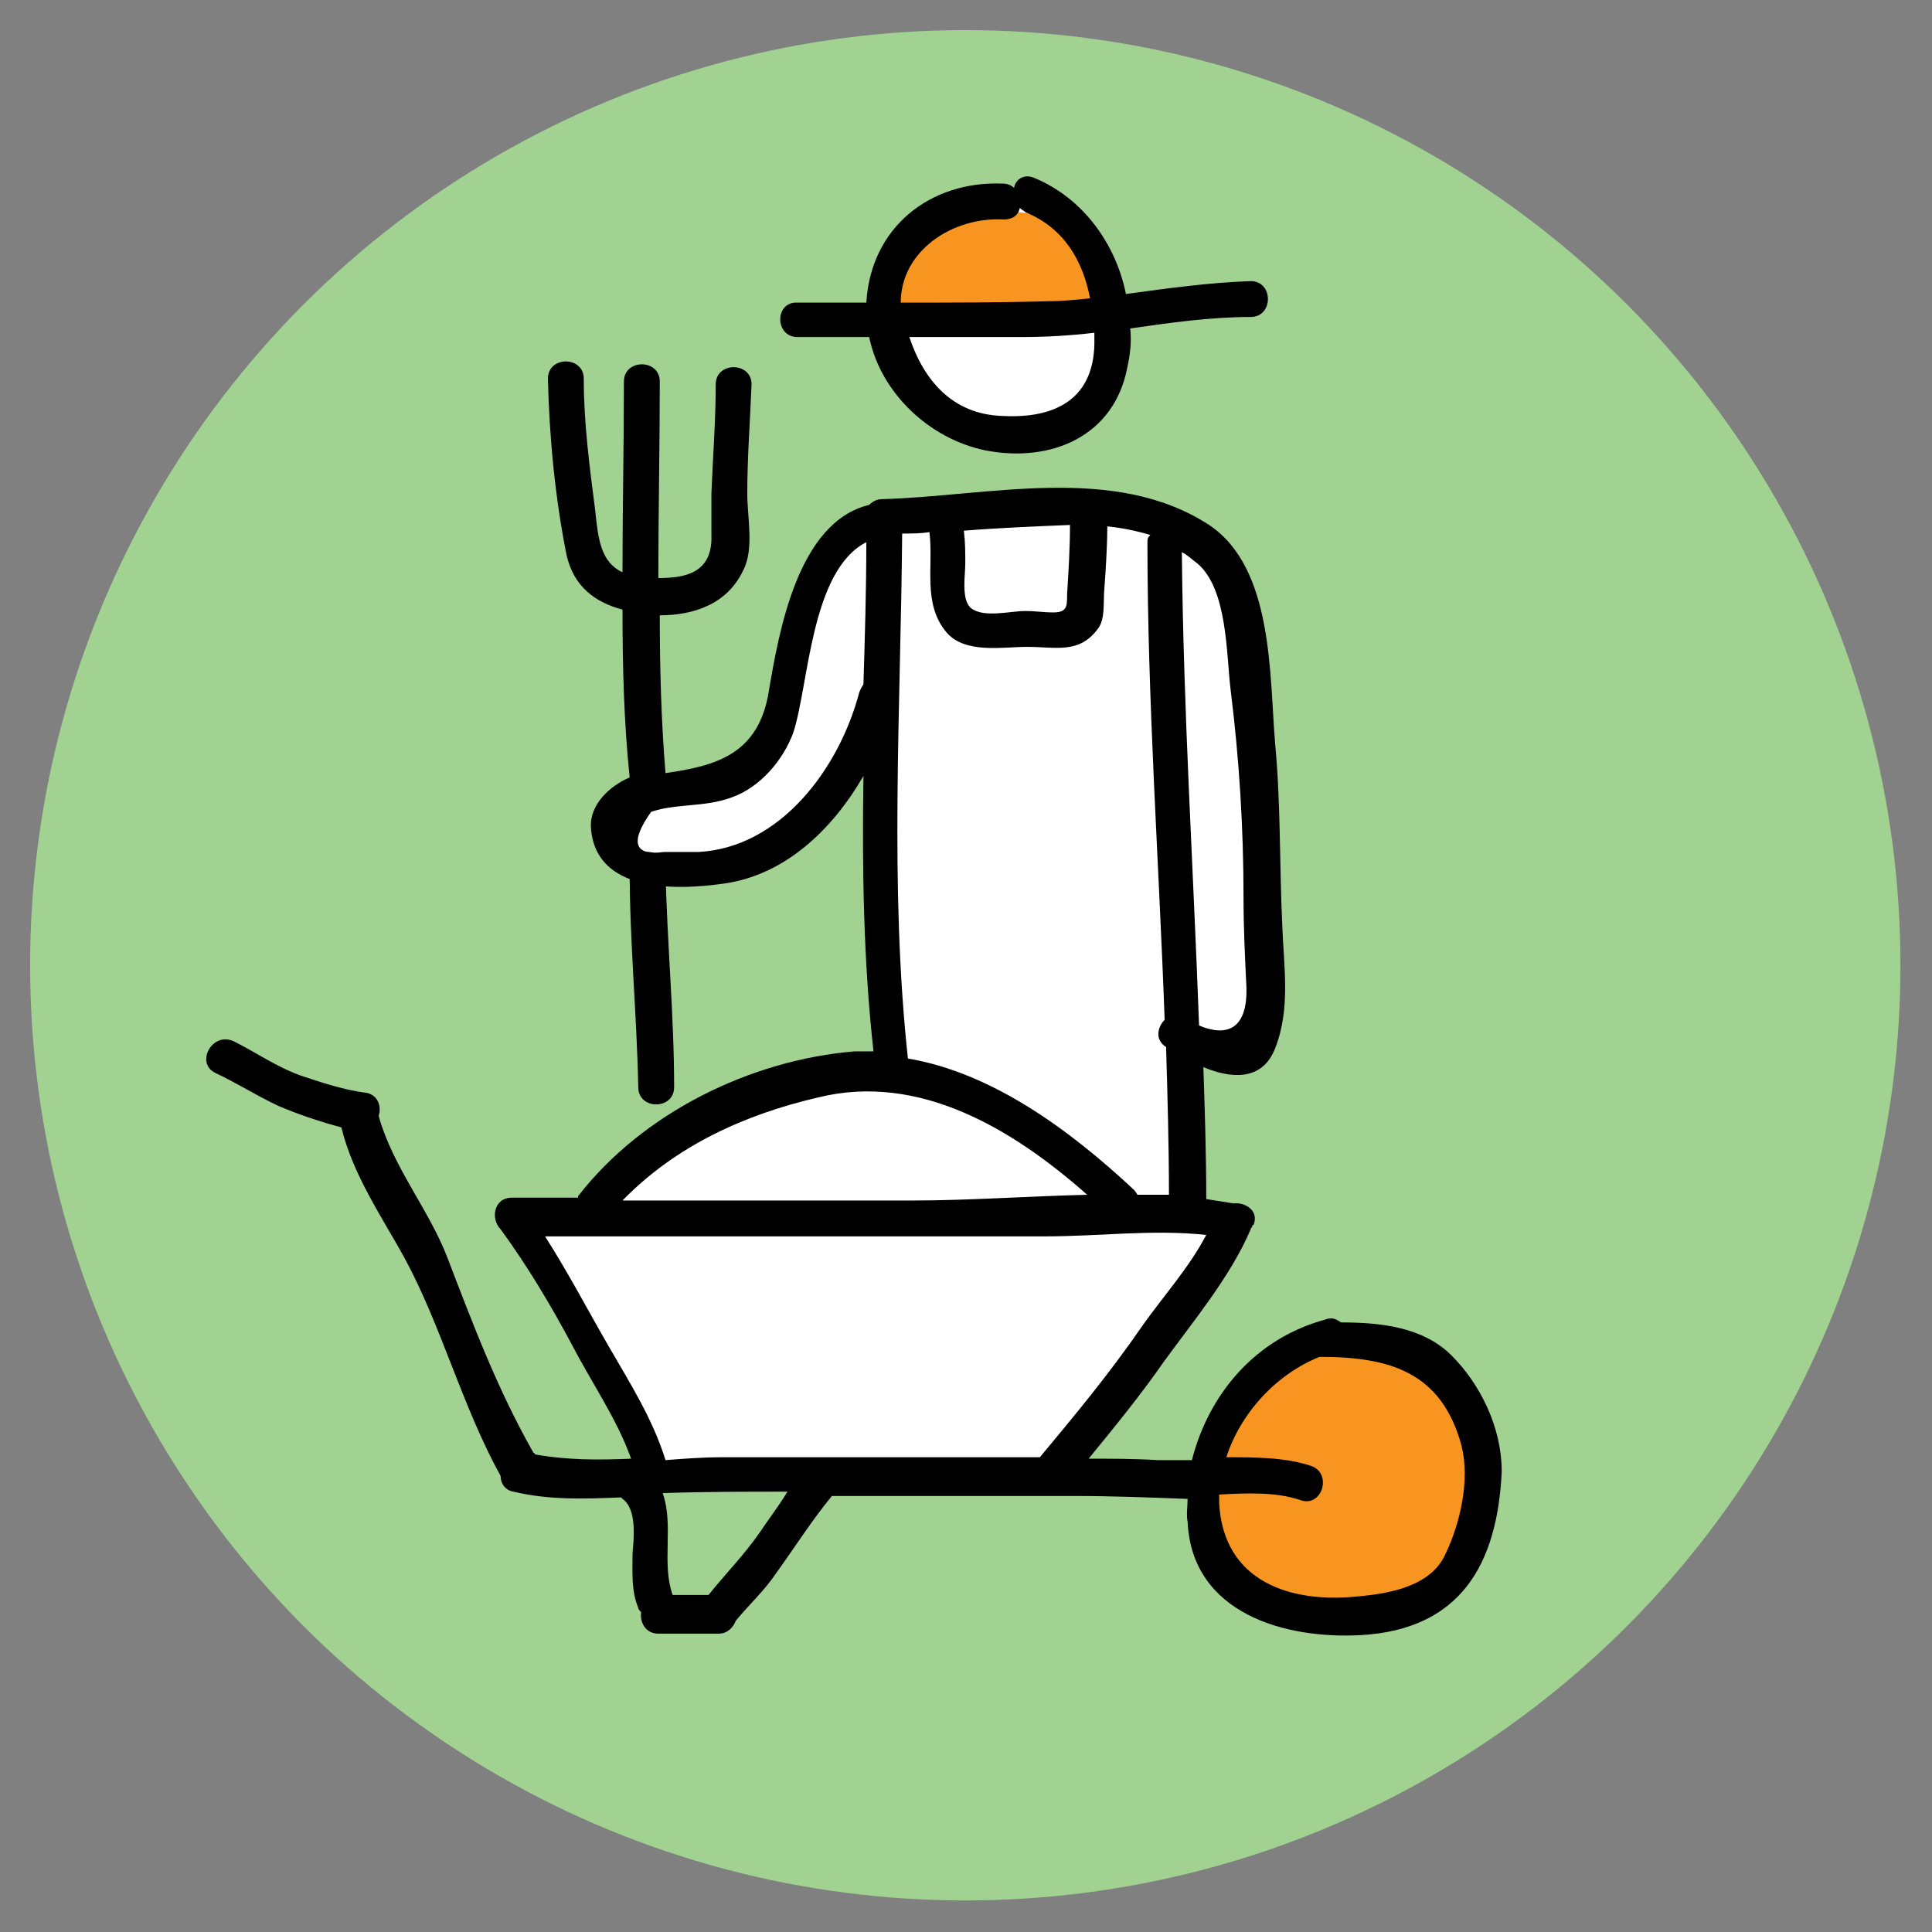
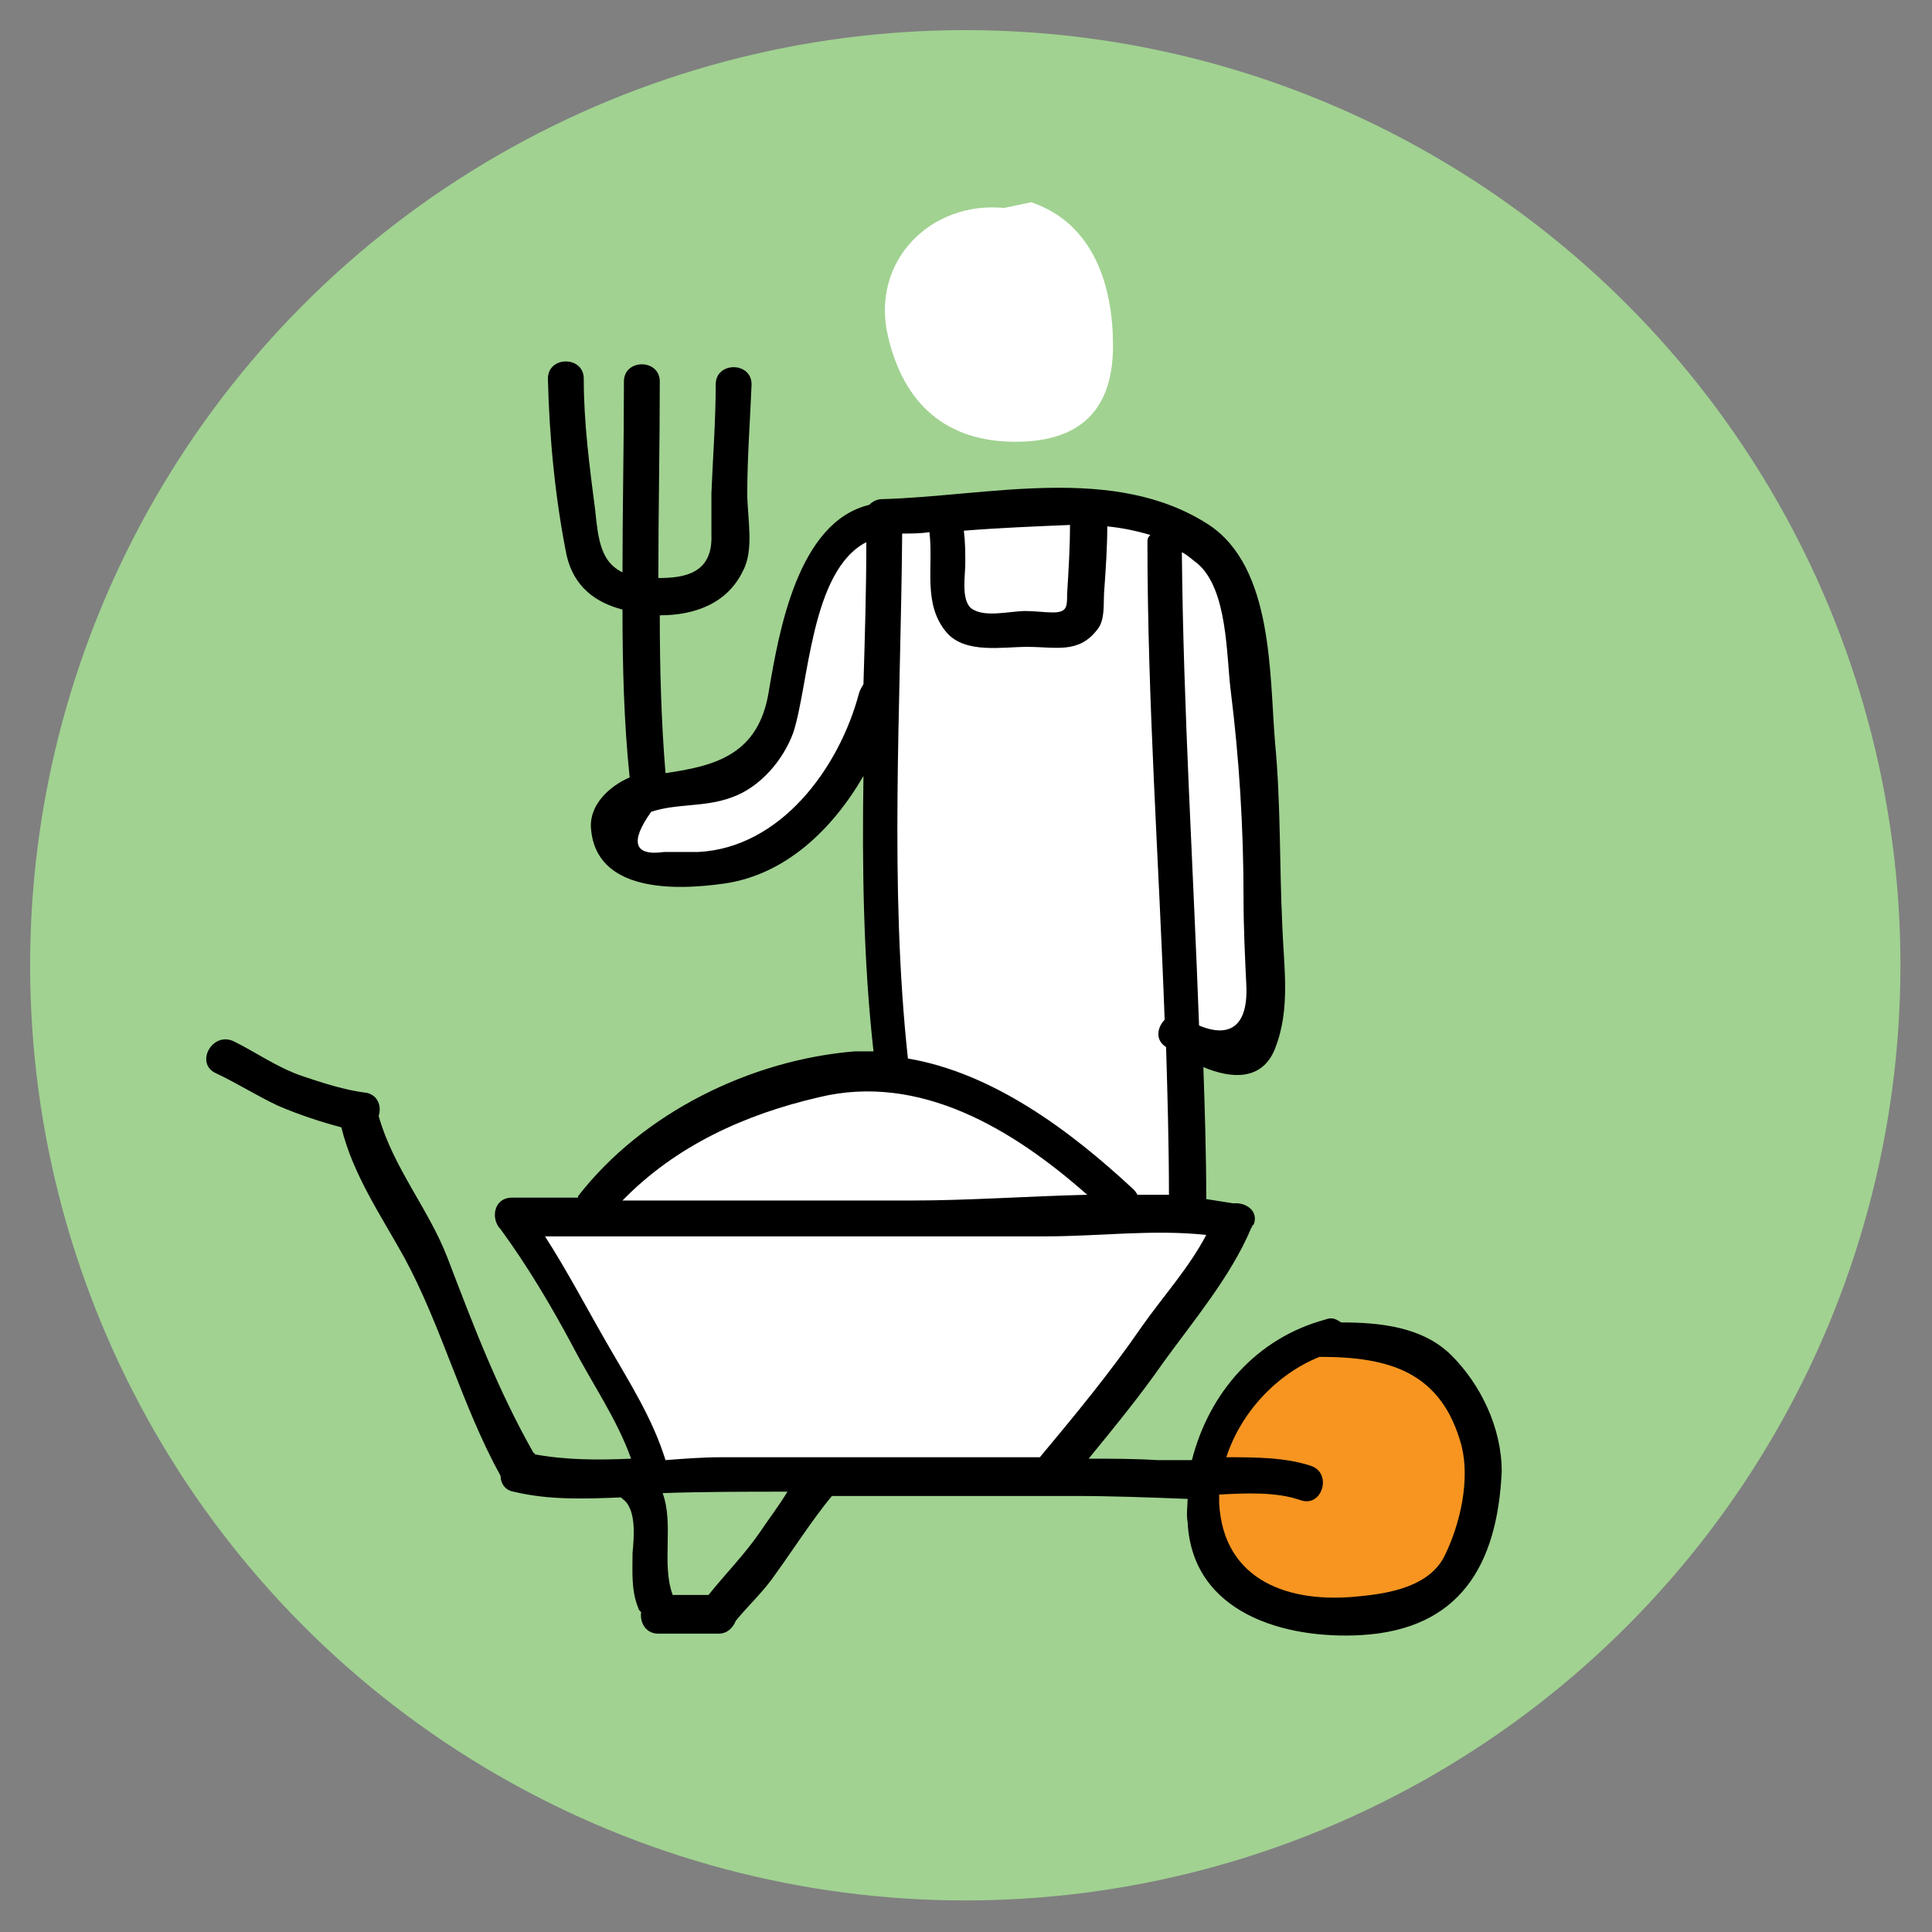
<svg xmlns="http://www.w3.org/2000/svg" version="1.1" id="Layer_1" x="0px" y="0px" viewBox="0 0 134.7 134.7" enable-background="new 0 0 134.7 134.7" xml:space="preserve">
  <rect x="0" y="0" width="134.7" height="134.7" fill="#808080" stroke="none" />
  <circle fill="#A1D291" cx="67.3" cy="67.3" r="65.2" />
  <g>
    <path fill="#FFFFFF" d="M84.4,87.8c-2.1,1.2-2.4,4.3-4.1,6c-1.7,1.7-4,5.2-5.5,7.1c-1.8,2.2-1.2,1.4-4.8,2.1   c-2.4,0.5-5.5-0.4-7.9-0.1c-2.1,0.3-15.8,1.7-16.8-0.1c-1-2-3.3-4.8-3.3-7.1c0-3.2-4.5-6.9-5.6-9.2c-1.1-2.2,4.4-1.6,6.2-2.7   c2.5-1.5,3.2-4.8,6.2-5.7c2.7-0.7,5-1.8,7.7-2.4c2.9-0.7,5.1,0,5.6-3.1c0.7-4.5-0.7-8.3-0.7-12.8c0-1.5,0-3.7,0-5.3   c0-1.4,0.7-3.4,0-4.6c-1.3-2.2-1.8,2.6-2.7,3.9c-2.5,3.9-7.9,7.4-13.1,6.7c-1.2-0.2-2.4-0.7-2.4-2.2c0-1.8,1.9-2,3.4-2.3   c2.8-0.6,5.1-0.8,6-3.7c0.7-2.2,0.9-4.3,1.9-6.4c1.2-2.7,2.3-6.8,5-8.2c4.1-2.1,11.3-2.1,15.9-2.1c2.5,0,6.2,0.6,8.2,1.9   c2.5,1.6,2.4,5.4,3.3,8.2c1.1,3.6,0.1,7.9,0.1,11.6c0,1.9,1,3.8,0.7,5.7c-0.3,1.9,0.6,5.6,0.2,7.5c-0.4,1.6-3.2,2.2-4.7,2.7   c-2,0.6-0.5,0.6-0.7,3.4c-0.1,1.9,0,3,0.1,4.9c0.2,2.6,1.2,2.1,2.3,4.1L84.4,87.8z" />
  </g>
  <g>
    <path fill="#FFFFFF" d="M70,14.5c-5.1-0.5-9.3,3.7-8.1,8.9c1.1,4.8,4.1,7.4,8.9,7.4c4.6,0,6.8-2.3,6.8-6.7c0-4.1-1.3-8.5-5.7-10   L70,14.5z" />
  </g>
  <g>
    <path fill="#F79520" d="M92.7,93.2c-4,0.9-6.5,3.6-7.9,7.3c-1.2,3.1-1.5,6.8,0.8,9.5c2.5,3,9,3,12.5,2c2.1-0.6,3.6-1.9,4.3-4   c0.6-1.8,1.1-4.6,0.9-6.5c-0.2-2.1-1.3-4.7-2.9-6.1c-2.5-2.1-5.4-1.9-8.5-1.9L92.7,93.2z" />
  </g>
  <g>
    <g>
-       <path d="M43.9,60.6c0,5.1,0.5,10.1,0.6,15.2c0,1.6,2.5,1.6,2.5,0c0-5.1-0.5-10.1-0.6-15.2C46.4,59,43.9,59,43.9,60.6L43.9,60.6z" />
-     </g>
+       </g>
  </g>
  <g>
-     <path fill="#F79520" d="M65.8,15c-1.7,0.6-2.4,1.5-3,3.1c-0.4,1.1-1,2.9,0.3,3.5c0.9,0.4,2.7,0.1,3.6,0.1c2.2,0,4.3,0.1,6.5,0.4   c2,0.3,3.5,0.7,3.6-1.7c0.1-1.5-0.2-3-1.4-4c-2.2-2-7.5-2.1-10.1-0.9L65.8,15z" />
-   </g>
+     </g>
  <g>
    <path d="M101.2,94.5c-2-2-5-2.3-7.7-2.3c-0.3-0.2-0.6-0.4-1.1-0.2c-4.8,1.3-8.1,5.1-9.3,9.8c-0.8,0-1.6,0-2.4,0   c-1.6-0.1-3.2-0.1-4.8-0.1c1.8-2.2,3.6-4.4,5.2-6.7c2.1-2.9,4.7-6,6.1-9.3c0-0.1,0.1-0.1,0.1-0.2c0,0,0-0.1,0.1-0.1   c0.4-1-0.6-1.6-1.4-1.5c-0.6-0.1-1.3-0.2-1.9-0.3c0-3.1-0.1-6.2-0.2-9.2c1.9,0.8,4.1,1,5-1.3c1.1-2.8,0.6-5.7,0.5-8.6   c-0.2-4.2-0.1-8.5-0.5-12.7c-0.4-4.7-0.1-12.2-4.6-15.2c-6.6-4.3-15.4-2-22.8-1.8c-0.4,0-0.7,0.2-0.9,0.4c-5,1.2-6.3,8.9-7,13   c-0.7,4.4-3.7,5.2-7.2,5.7c-0.3-3.6-0.4-7.3-0.4-11c2.4,0,4.7-0.8,5.8-3.1c0.8-1.5,0.3-3.7,0.3-5.4c0-2.5,0.2-5.1,0.3-7.6   c0-1.6-2.5-1.6-2.5,0c0,2.5-0.2,5.1-0.3,7.6c0,1,0,2,0,2.9c0.1,2.7-1.9,3-3.7,3c0-4.6,0.1-9.2,0.1-13.7c0-1.6-2.5-1.6-2.5,0   c0,4.4-0.1,8.9-0.1,13.3c-1.5-0.7-1.7-2.3-1.9-4.3c-0.4-3.1-0.8-6.1-0.8-9.2c0-1.6-2.5-1.6-2.5,0c0.1,4.1,0.5,8.3,1.3,12.3   c0.5,2.2,2,3.3,3.9,3.8c0,3.9,0.1,7.9,0.5,11.7c-1.4,0.6-2.8,1.9-2.7,3.5c0.3,4.5,5.8,4.4,9.3,3.9c4.2-0.6,7.5-3.7,9.7-7.5   c-0.1,6.5,0,12.9,0.7,19.2c-0.4,0-0.8,0-1.3,0c-7.3,0.6-14.8,4.3-19.3,10.1c0,0,0,0,0,0.1c-1.5,0-3.1,0-4.6,0   c-1.3,0-1.5,1.5-0.8,2.2c1.9,2.6,3.5,5.3,5,8.1c1.4,2.7,3.1,5.1,4.1,7.9c-2.3,0.1-4.5,0.1-6.7-0.3c0,0,0-0.1-0.1-0.1   c-2.5-4.4-4.2-8.9-6-13.6c-1.3-3.4-3.8-6.3-4.8-9.9c0.2-0.6,0-1.4-0.8-1.6C24,76,22.5,75.5,21,75c-1.7-0.6-3.1-1.6-4.7-2.4   c-1.5-0.7-2.7,1.5-1.3,2.2c1.5,0.7,2.9,1.6,4.4,2.3c1.4,0.6,2.9,1.1,4.4,1.5c0.8,3.3,2.8,6.2,4.4,9.1c2.6,4.8,4,10.3,6.7,15.2   c0,0,0,0,0,0c0,0.5,0.3,1,0.9,1.1c2.5,0.6,5,0.5,7.5,0.4c0,0,0.1,0.1,0.1,0.1c1,0.7,0.8,2.7,0.7,3.8c0,1.3-0.1,2.6,0.4,3.8   c0,0.1,0.1,0.2,0.2,0.3c-0.1,0.7,0.3,1.5,1.2,1.5c1.4,0,2.8,0,4.2,0c0.6,0,1-0.4,1.2-0.9c0.9-1.1,2-2.1,2.8-3.3   c1.3-1.8,2.5-3.7,3.9-5.4c0,0,0,0,0,0c0.5,0,1.1,0,1.6,0c5.1,0,10.2,0,15.3,0c2.6,0,5.2,0.1,7.8,0.2c0,0,0.1,0,0.1,0   c0,0.5-0.1,1.1,0,1.6c0.3,6.4,6.8,8.2,12.1,7.9c6.9-0.4,9.5-4.9,9.8-11.4C104.7,99.5,103.2,96.5,101.2,94.5z M79.3,83.3   c-0.1-0.2-0.2-0.3-0.3-0.4c-4.4-4.1-9.8-8.1-15.7-9.1c-1.3-12-0.5-24.5-0.4-36.6c0.6,0,1.3,0,1.9-0.1c0.3,2.4-0.5,5,1.2,7   c1.3,1.5,3.9,1,5.6,1c2,0,3.6,0.5,4.9-1.2c0.6-0.7,0.4-2,0.5-2.9c0.1-1.4,0.2-2.9,0.2-4.3c1,0.1,2,0.3,3,0.6   C80,37.5,80,37.6,80,37.8c0,11.1,0.8,22.2,1.2,33.3c-0.5,0.5-0.7,1.4,0.1,1.9c0.1,3.4,0.2,6.9,0.2,10.3   C80.7,83.3,80,83.3,79.3,83.3z M85.8,48.1c0.6,4.8,0.9,9.6,0.9,14.5c0,2.1,0.1,4.1,0.2,6.2c0.1,3-1.4,3.5-3.3,2.7   c-0.4-11-1.1-22-1.2-33c0.4,0.2,0.7,0.5,1.1,0.8C85.6,41.1,85.5,45.7,85.8,48.1z M74.6,36.6c0,1.6-0.1,3.2-0.2,4.8   c0,0.9,0,1.3-1,1.3c-0.6,0-1.2-0.1-1.9-0.1c-1.1,0-2.9,0.5-3.8-0.2c-0.7-0.6-0.4-2.3-0.4-3.1c0-0.8,0-1.5-0.1-2.3   C69.7,36.8,72.2,36.7,74.6,36.6z M59.9,48.3c-1.4,5.3-5.5,10.8-11.2,11.1c-0.8,0-1.6,0-2.4,0c-2.1,0.3-2.4-0.7-0.9-2.8   c1.8-0.6,3.7-0.3,5.6-1c2-0.7,3.6-2.6,4.3-4.5c1.1-3.3,1.2-11.3,5.1-13.3c0,3.3-0.1,6.6-0.2,9.9C60.1,47.9,60,48,59.9,48.3z    M57.1,76.5c7-1.7,13.5,2.2,18.7,6.8c-4.1,0.1-8.3,0.4-12.2,0.4c-6.7,0-13.5,0-20.2,0C47.1,79.9,51.9,77.7,57.1,76.5z M53,106.8   c-1.1,1.6-2.4,2.9-3.6,4.4c-0.8,0-1.6,0-2.5,0c-0.8-2.2,0.1-4.9-0.7-7.1c2.9-0.1,5.8-0.1,8.7-0.1C54.3,105,53.6,105.9,53,106.8z    M50.3,101.6c-1.3,0-2.6,0.1-3.9,0.2c-0.9-2.9-2.5-5.4-4-8c-1.5-2.6-2.8-5.1-4.4-7.6c7.3,0,14.6,0,21.9,0c4.3,0,8.7,0,13,0   c3.7,0,7.5-0.5,11.2-0.1c-1.2,2.3-3.1,4.4-4.5,6.4c-2.2,3.2-4.6,6.1-7.1,9.1c-2.4,0-4.9,0-7.3,0C60.3,101.6,55.3,101.6,50.3,101.6z    M100.8,108.3c-1,2.3-3.9,2.8-6.1,3c-4.7,0.5-9.4-1-9.7-6.5c0-0.2,0-0.4,0-0.6c1.9-0.1,4-0.2,5.7,0.4c1.5,0.5,2.2-1.9,0.7-2.4   c-1.8-0.6-3.9-0.6-5.9-0.6c1-3.1,3.5-5.8,6.5-7c4.8,0,8.5,1,9.9,6.2C102.5,103.2,101.8,106.2,100.8,108.3z" />
-     <path d="M55.6,23.5c1.7,0,3.3,0,5,0c0.8,3.9,4.2,7.1,8.1,7.9c4.6,0.9,9-1,9.9-5.8c0.2-0.9,0.3-1.8,0.2-2.7c2.8-0.4,5.6-0.8,8.4-0.8   c1.6,0,1.6-2.5,0-2.5c-2.9,0.1-5.8,0.5-8.7,0.9c-0.7-3.5-3-6.7-6.4-8.1c-0.7-0.3-1.3,0.1-1.4,0.7c-0.2-0.2-0.5-0.3-0.8-0.3   c-5.1-0.2-9.2,3.1-9.5,8.3c-1.6,0-3.2,0-4.8,0C54,21,54,23.5,55.6,23.5z M76.3,23.6c0.1,4.2-2.7,5.6-6.4,5.4   c-3.5-0.1-5.5-2.5-6.5-5.5c2.6,0,5.2,0,7.8,0c1.7,0,3.4-0.1,5.1-0.3C76.3,23.3,76.3,23.5,76.3,23.6z M70,15.3c0.6,0,1-0.3,1.1-0.8   c0.1,0.1,0.3,0.2,0.4,0.3c2.7,1.1,4,3.4,4.5,6c-1,0.1-1.9,0.2-2.9,0.2c-3.4,0.1-6.9,0.1-10.3,0.1C62.8,17.5,66.4,15.1,70,15.3z" />
  </g>
</svg>